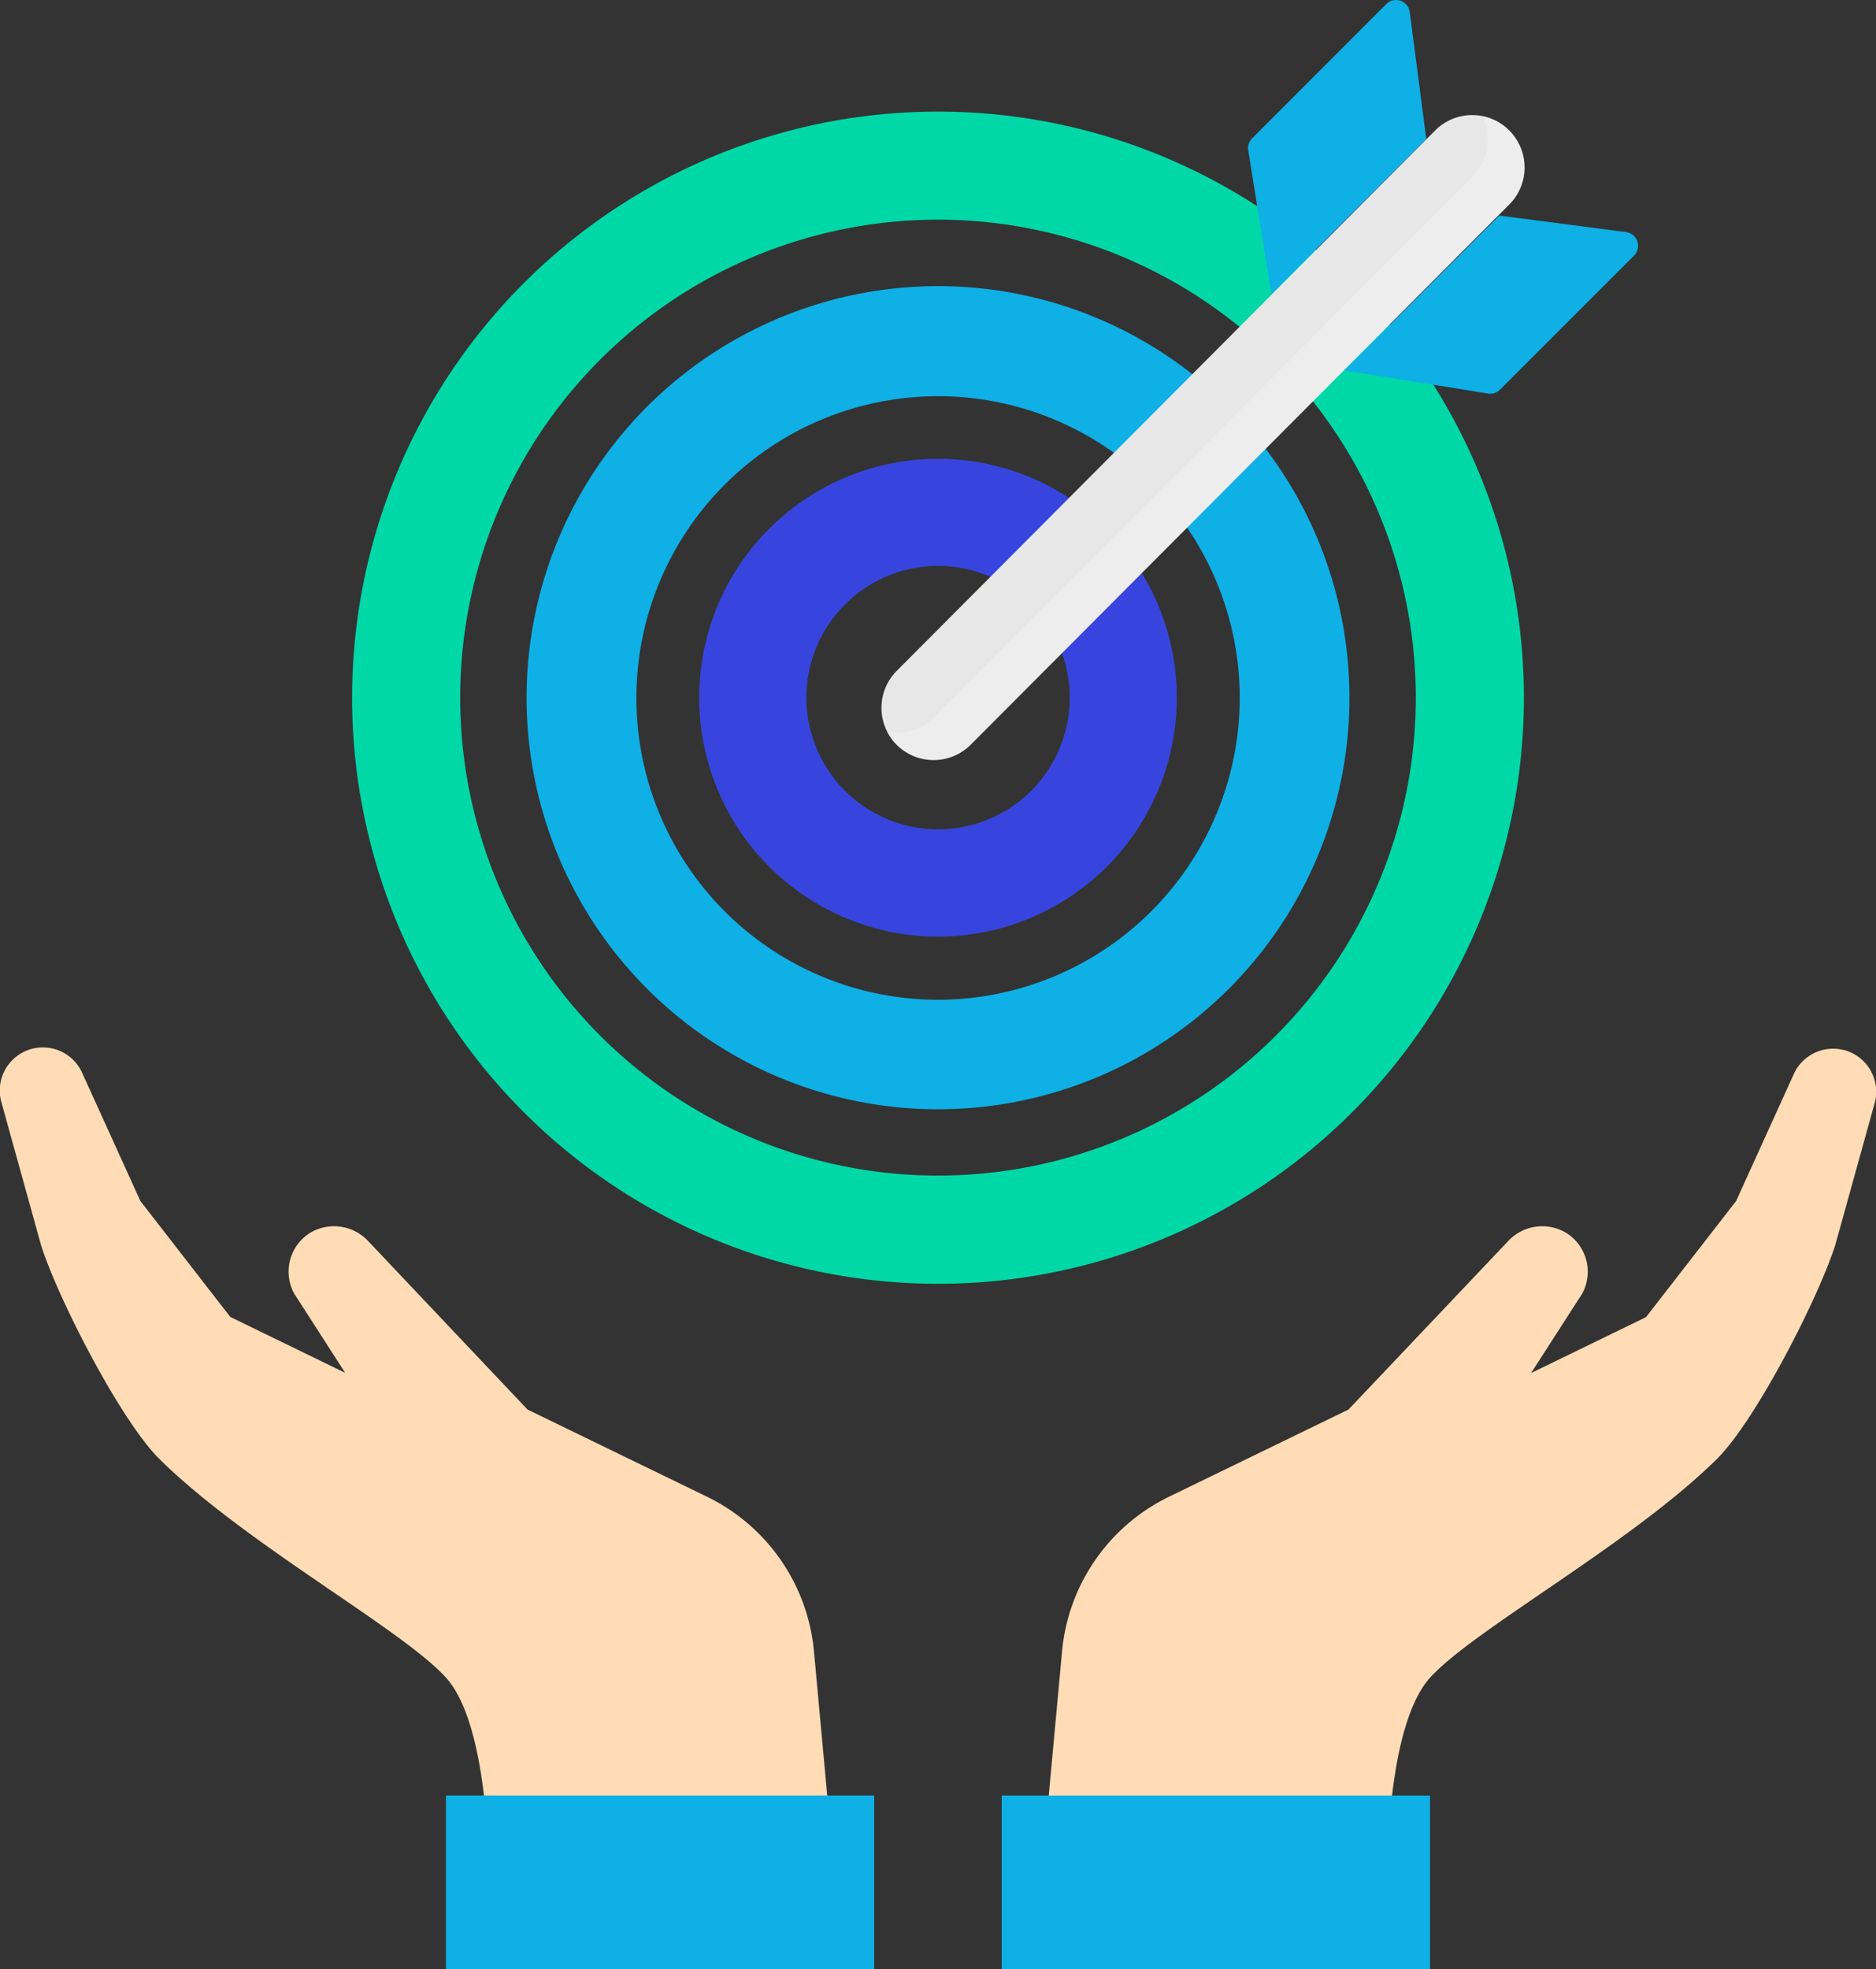
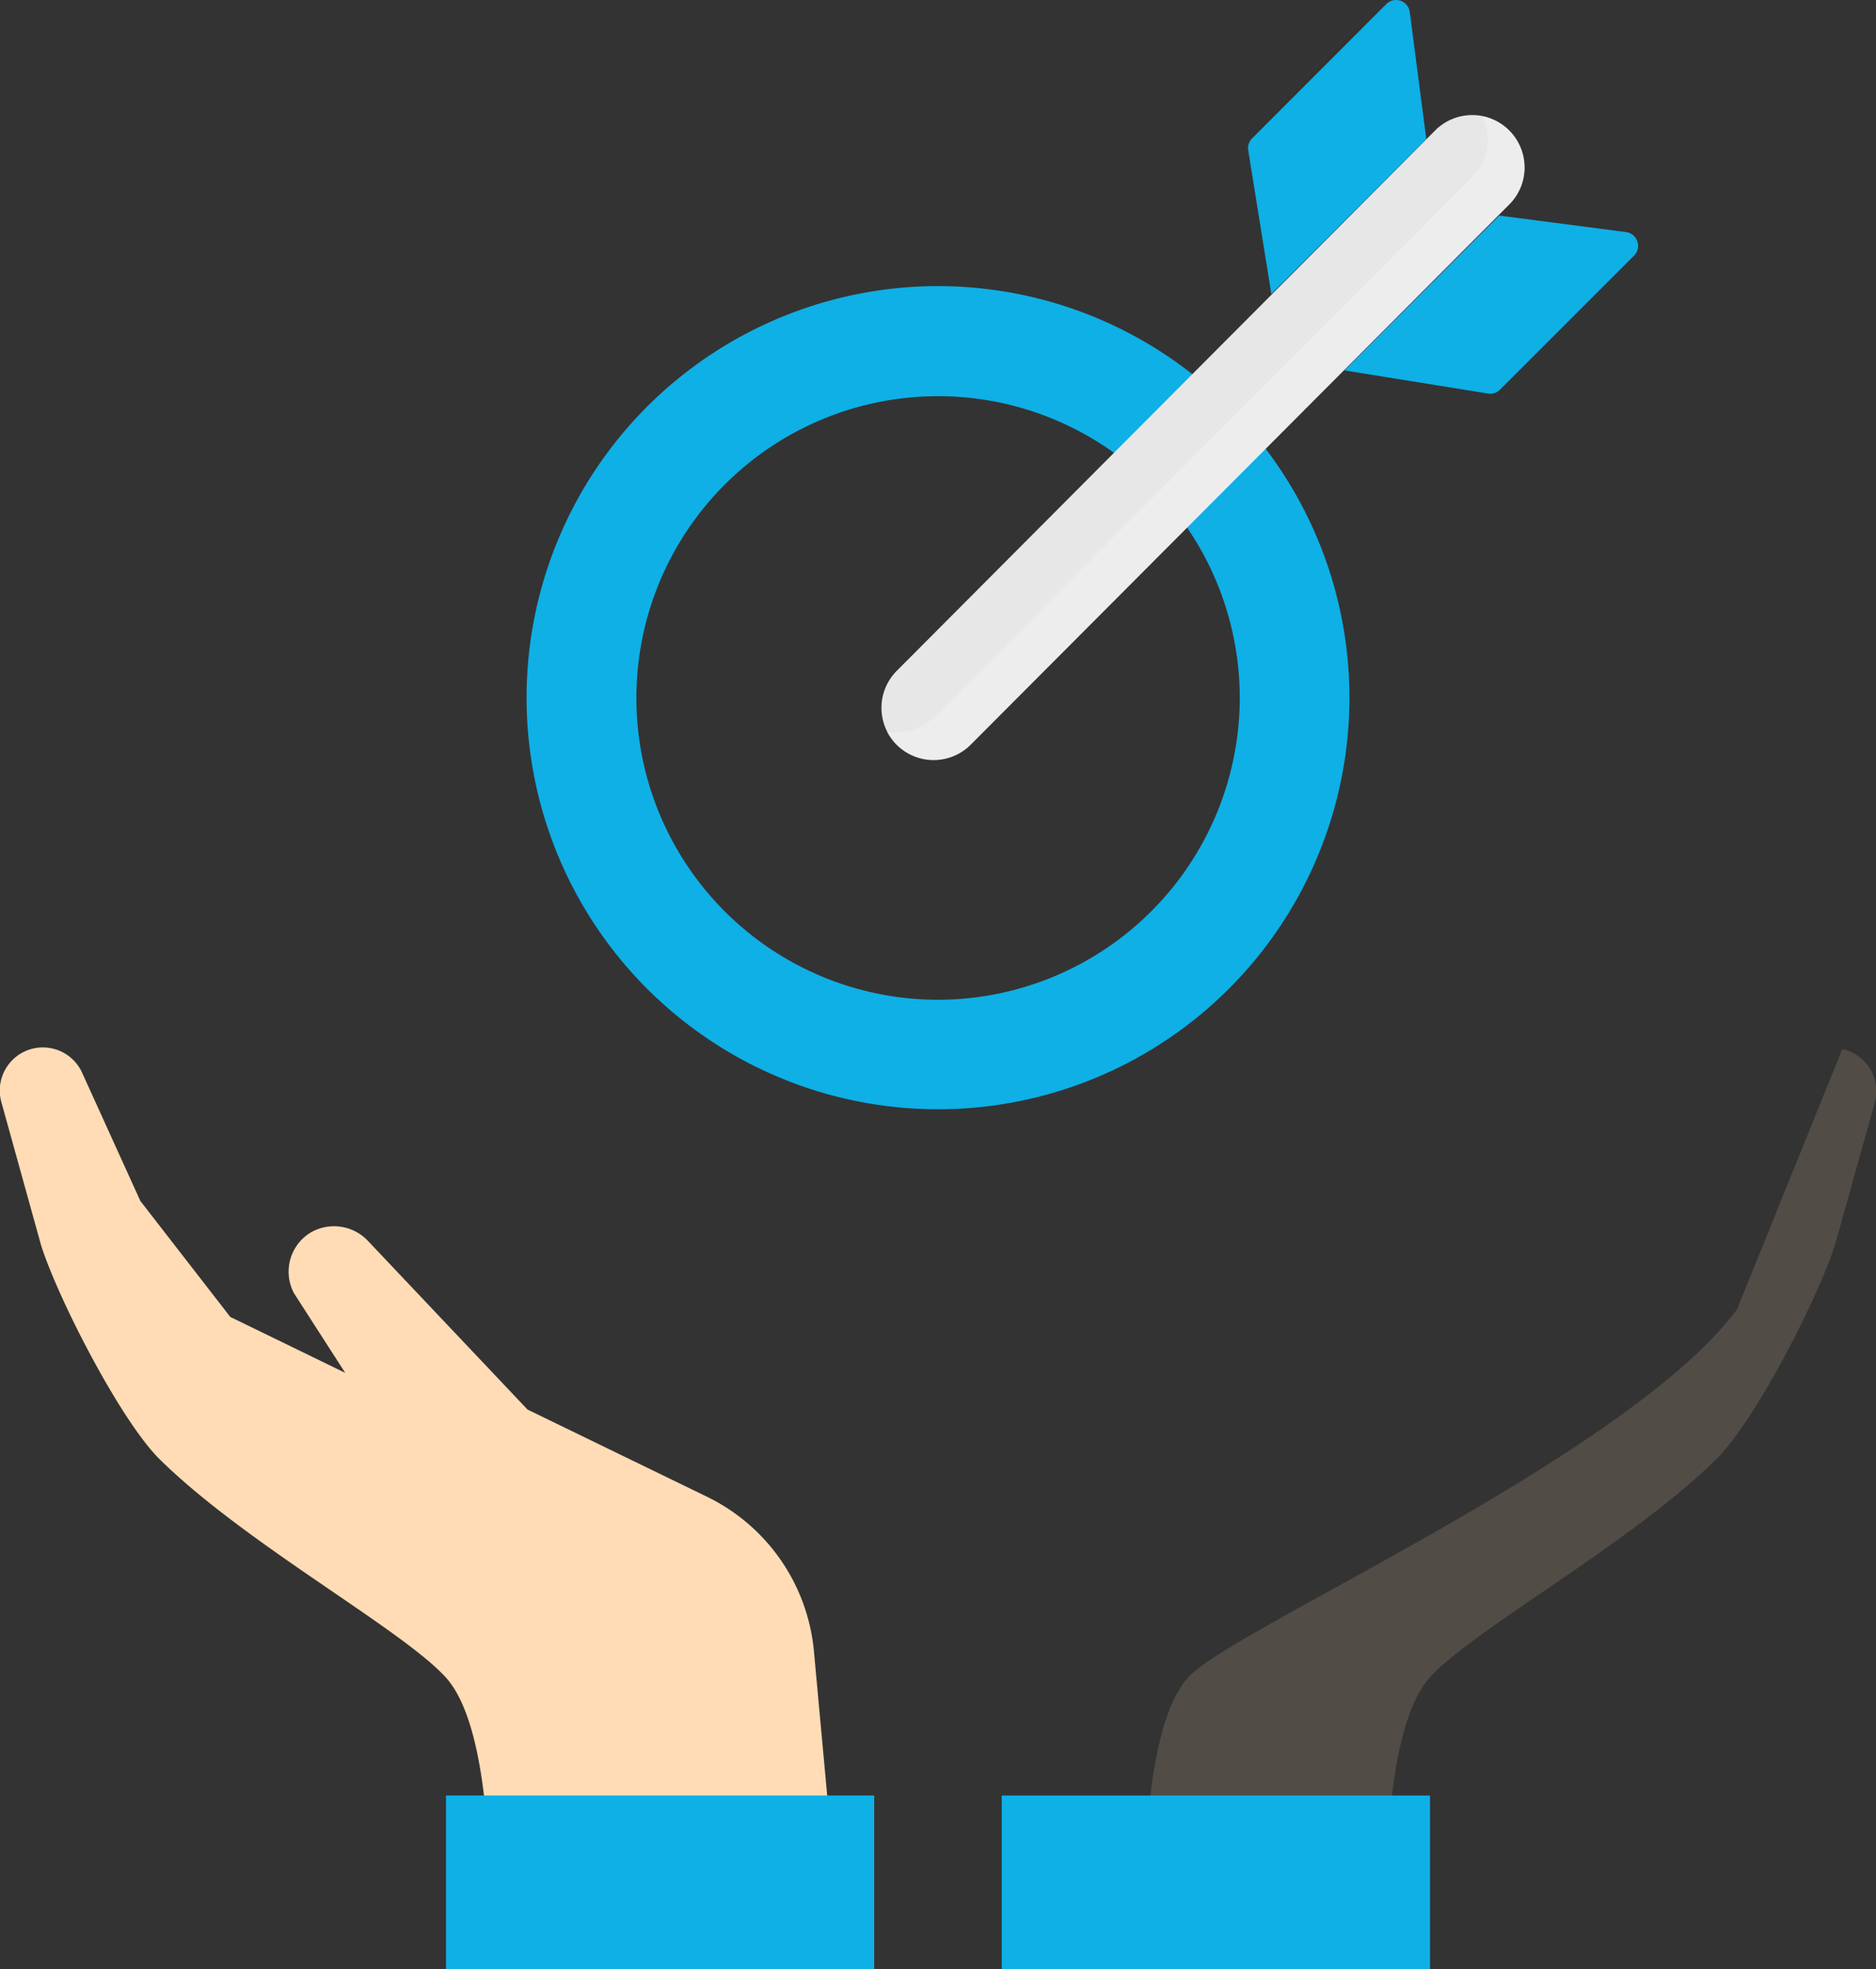
<svg xmlns="http://www.w3.org/2000/svg" viewBox="0 0 261.18 274.05">
  <rect x="0" y="0" width="261.18" height="274.05" fill="#333333" stroke="none" />
  <title>calendarAsset 4</title>
  <g style="isolation:isolate">
    <path d="M68.08,264.53h48.43l-3.19-34.7a26.65,26.65,0,0,0-14.88-21.52l-25-12.14L51.22,172.69a6.49,6.49,0,0,0-8.06-1.1A6.37,6.37,0,0,0,40.94,180l7.12,11.06-16-7.78L19.54,167.14,11.48,149.4A6,6,0,0,0,.22,153.49l5.49,19.78C8,180.58,16.77,197.71,22.24,203.1,34.18,214.87,55.77,226.61,62,233.38,68.76,240.65,68.08,264.53,68.08,264.53Z" style="fill:#ffdcb5" />
-     <path d="M113.32,229.83a26.65,26.65,0,0,0-14.88-21.52l-25-12.14L51.22,172.69a6.49,6.49,0,0,0-8.06-1.1A6.37,6.37,0,0,0,40.94,180l7.12,11.06,17,17.22s14.48,17.15,15.34,26.43l2.74,29.79h33.42Z" style="fill:#ffdcb5;opacity:0.15;mix-blend-mode:multiply" />
    <path d="M62.09,249.88h59.62v24.17H62.09Z" style="fill:#0eb0e6" />
-     <path d="M193.1,264.53H144.66l3.2-34.7a26.65,26.65,0,0,1,14.88-21.52l25-12.14L210,172.69a6.49,6.49,0,0,1,8.06-1.1,6.37,6.37,0,0,1,2.22,8.44l-7.12,11.06,16-7.78,12.55-16.17,8.06-17.74A6,6,0,0,1,261,153.49l-5.49,19.78c-2.32,7.31-11.06,24.44-16.53,29.83-11.94,11.77-33.53,23.51-39.79,30.28C192.42,240.65,193.1,264.53,193.1,264.53Z" style="fill:#ffdcb5" />
    <path d="M256.49,146l-14.65,36.2c-15,20.32-70.07,44.39-76.34,51.16-6.72,7.27-6,31.15-6,31.15H193.1s-.68-23.88,6.05-31.15c6.26-6.77,27.85-18.51,39.79-30.28,5.47-5.39,14.21-22.52,16.53-29.83L261,153.49A6,6,0,0,0,256.49,146Z" style="fill:#ffdcb5;opacity:0.15;mix-blend-mode:multiply" />
    <path d="M199.09,249.88H139.46v24.17h59.63Z" style="fill:#0eb0e6" />
-     <path d="M130.6,15.53a81.57,81.57,0,1,0,81.56,81.56A81.57,81.57,0,0,0,130.6,15.53Zm0,148.08a66.52,66.52,0,1,1,66.51-66.52A66.52,66.52,0,0,1,130.6,163.61Z" style="fill:#00d8a7" />
    <path d="M130.6,39.82a57.28,57.28,0,1,0,57.27,57.27A57.28,57.28,0,0,0,130.6,39.82Zm0,99.32a42,42,0,1,1,42-42A42.05,42.05,0,0,1,130.6,139.14Z" style="fill:#0eb0e6" />
-     <path d="M130.6,63.85a33.25,33.25,0,1,0,33.24,33.24A33.25,33.25,0,0,0,130.6,63.85Zm0,51.57a18.33,18.33,0,1,1,18.33-18.33A18.32,18.32,0,0,1,130.6,115.42Z" style="fill:#3745de" />
    <path d="M177,40.92l-3.22-20a1.91,1.91,0,0,1,.54-1.66L193,.57a1.92,1.92,0,0,1,3.27,1.11l2.3,17.68Z" style="fill:#0eb0e6" />
    <path d="M187.17,51.55l20,3.22a1.91,1.91,0,0,0,1.66-.54l18.67-18.66a1.93,1.93,0,0,0-1.12-3.27L208.73,30Z" style="fill:#0eb0e6" />
    <path d="M124.85,103.66a7.29,7.29,0,0,1,0-10.3l74.95-75.2a7.29,7.29,0,0,1,10.33,10.29l-75,75.2A7.29,7.29,0,0,1,124.85,103.66Z" style="fill:#e7e7e7" />
    <path d="M212.25,23.31a7.25,7.25,0,0,1-2.13,5.14l-75,75.21a7.31,7.31,0,0,1-11.67-1.85,7.31,7.31,0,0,0,6.58-2L205,24.6a7.29,7.29,0,0,0,1.34-8.45,7.31,7.31,0,0,1,5.88,7.16Z" style="fill:#fff;opacity:0.25" />
  </g>
</svg>